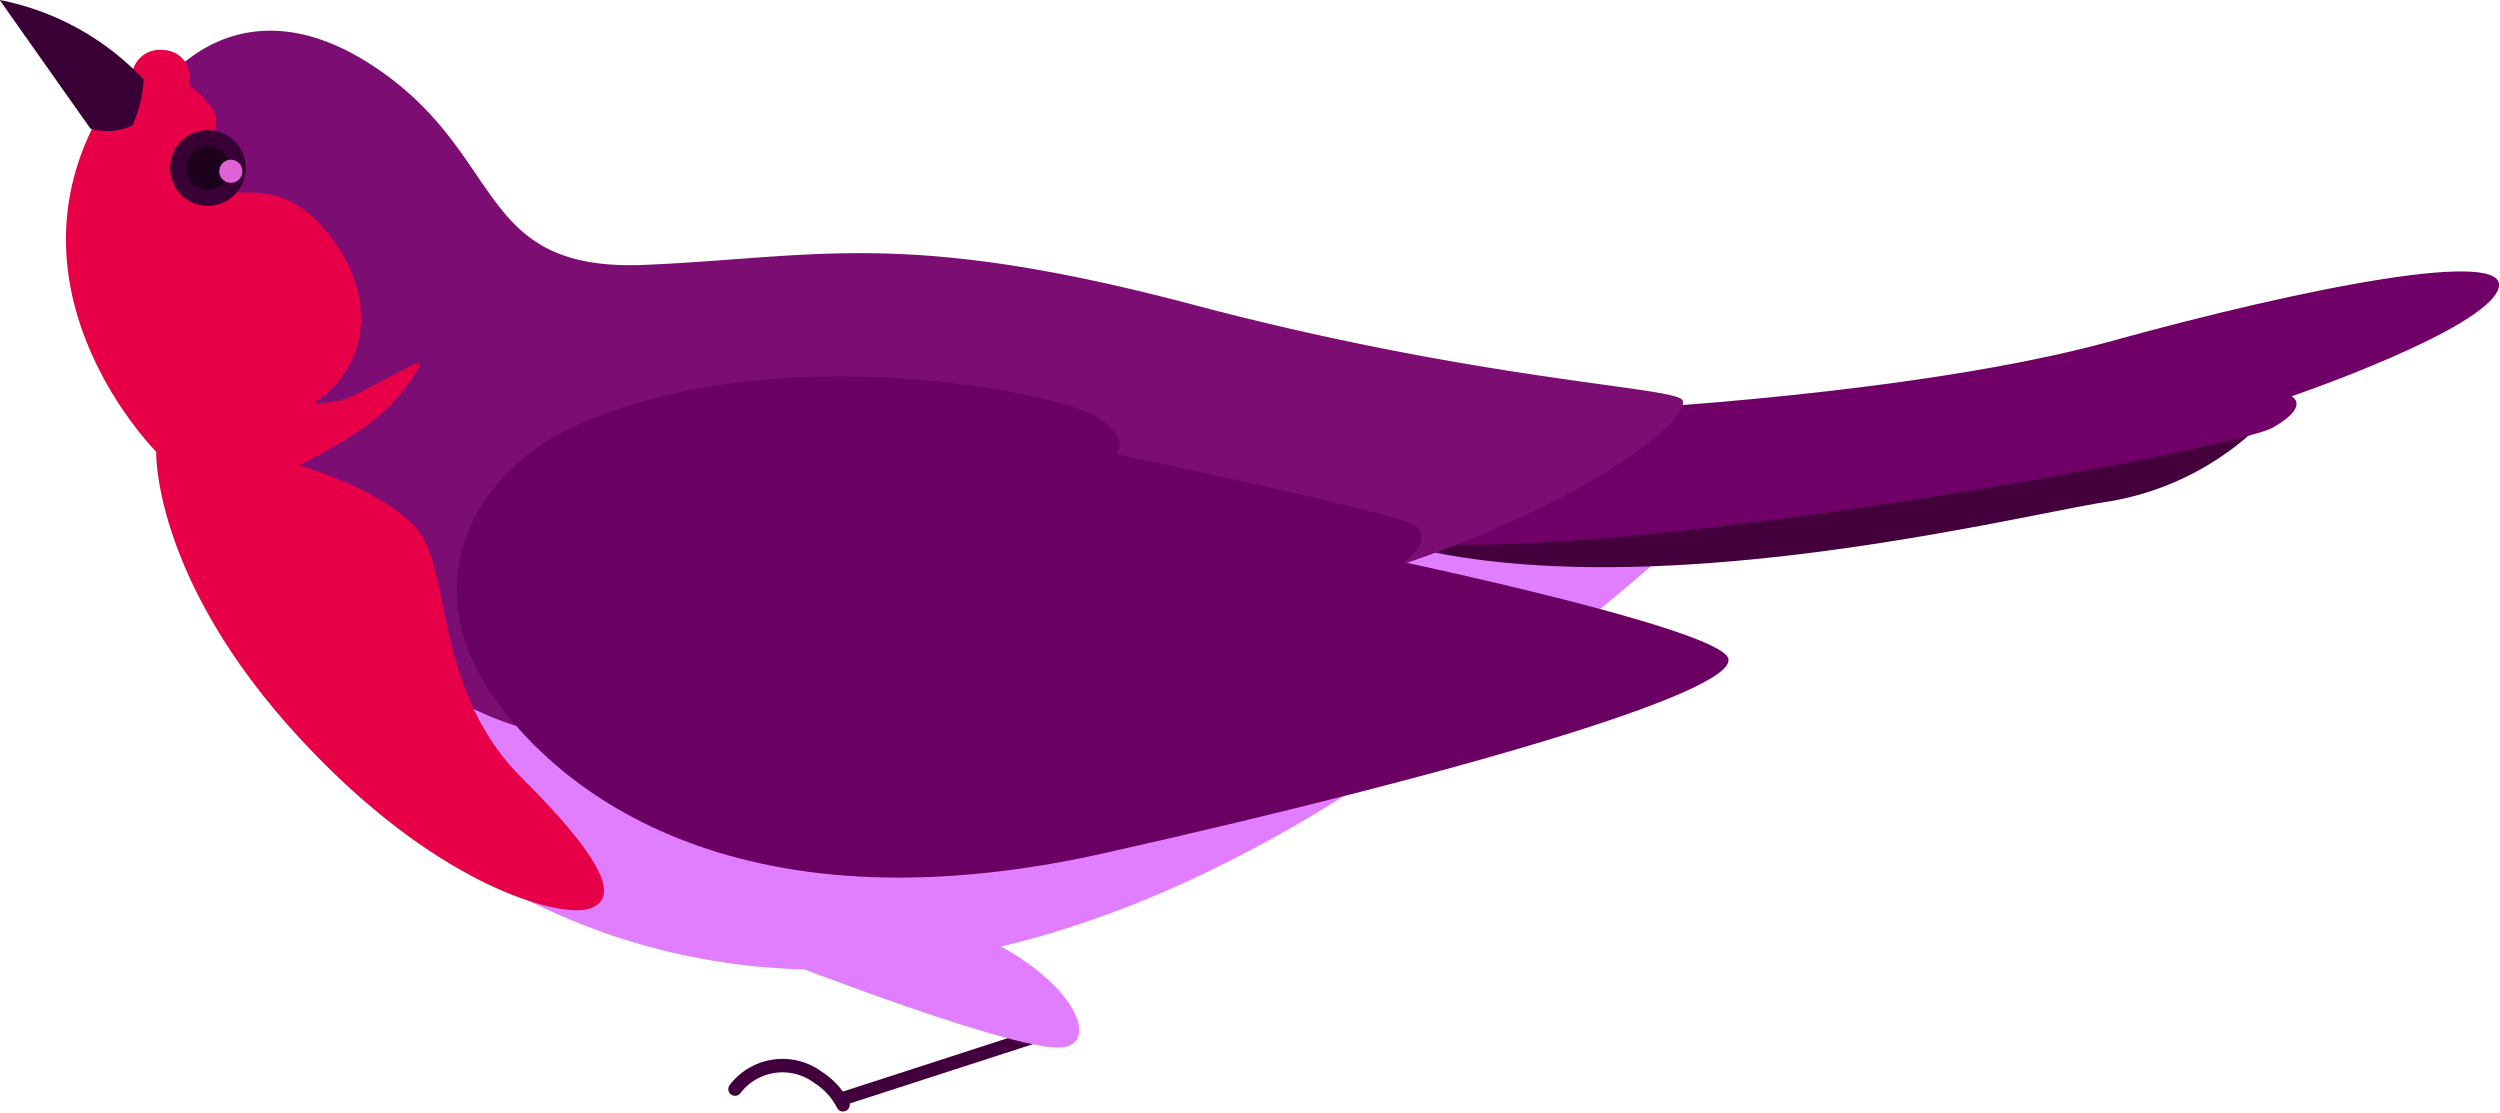
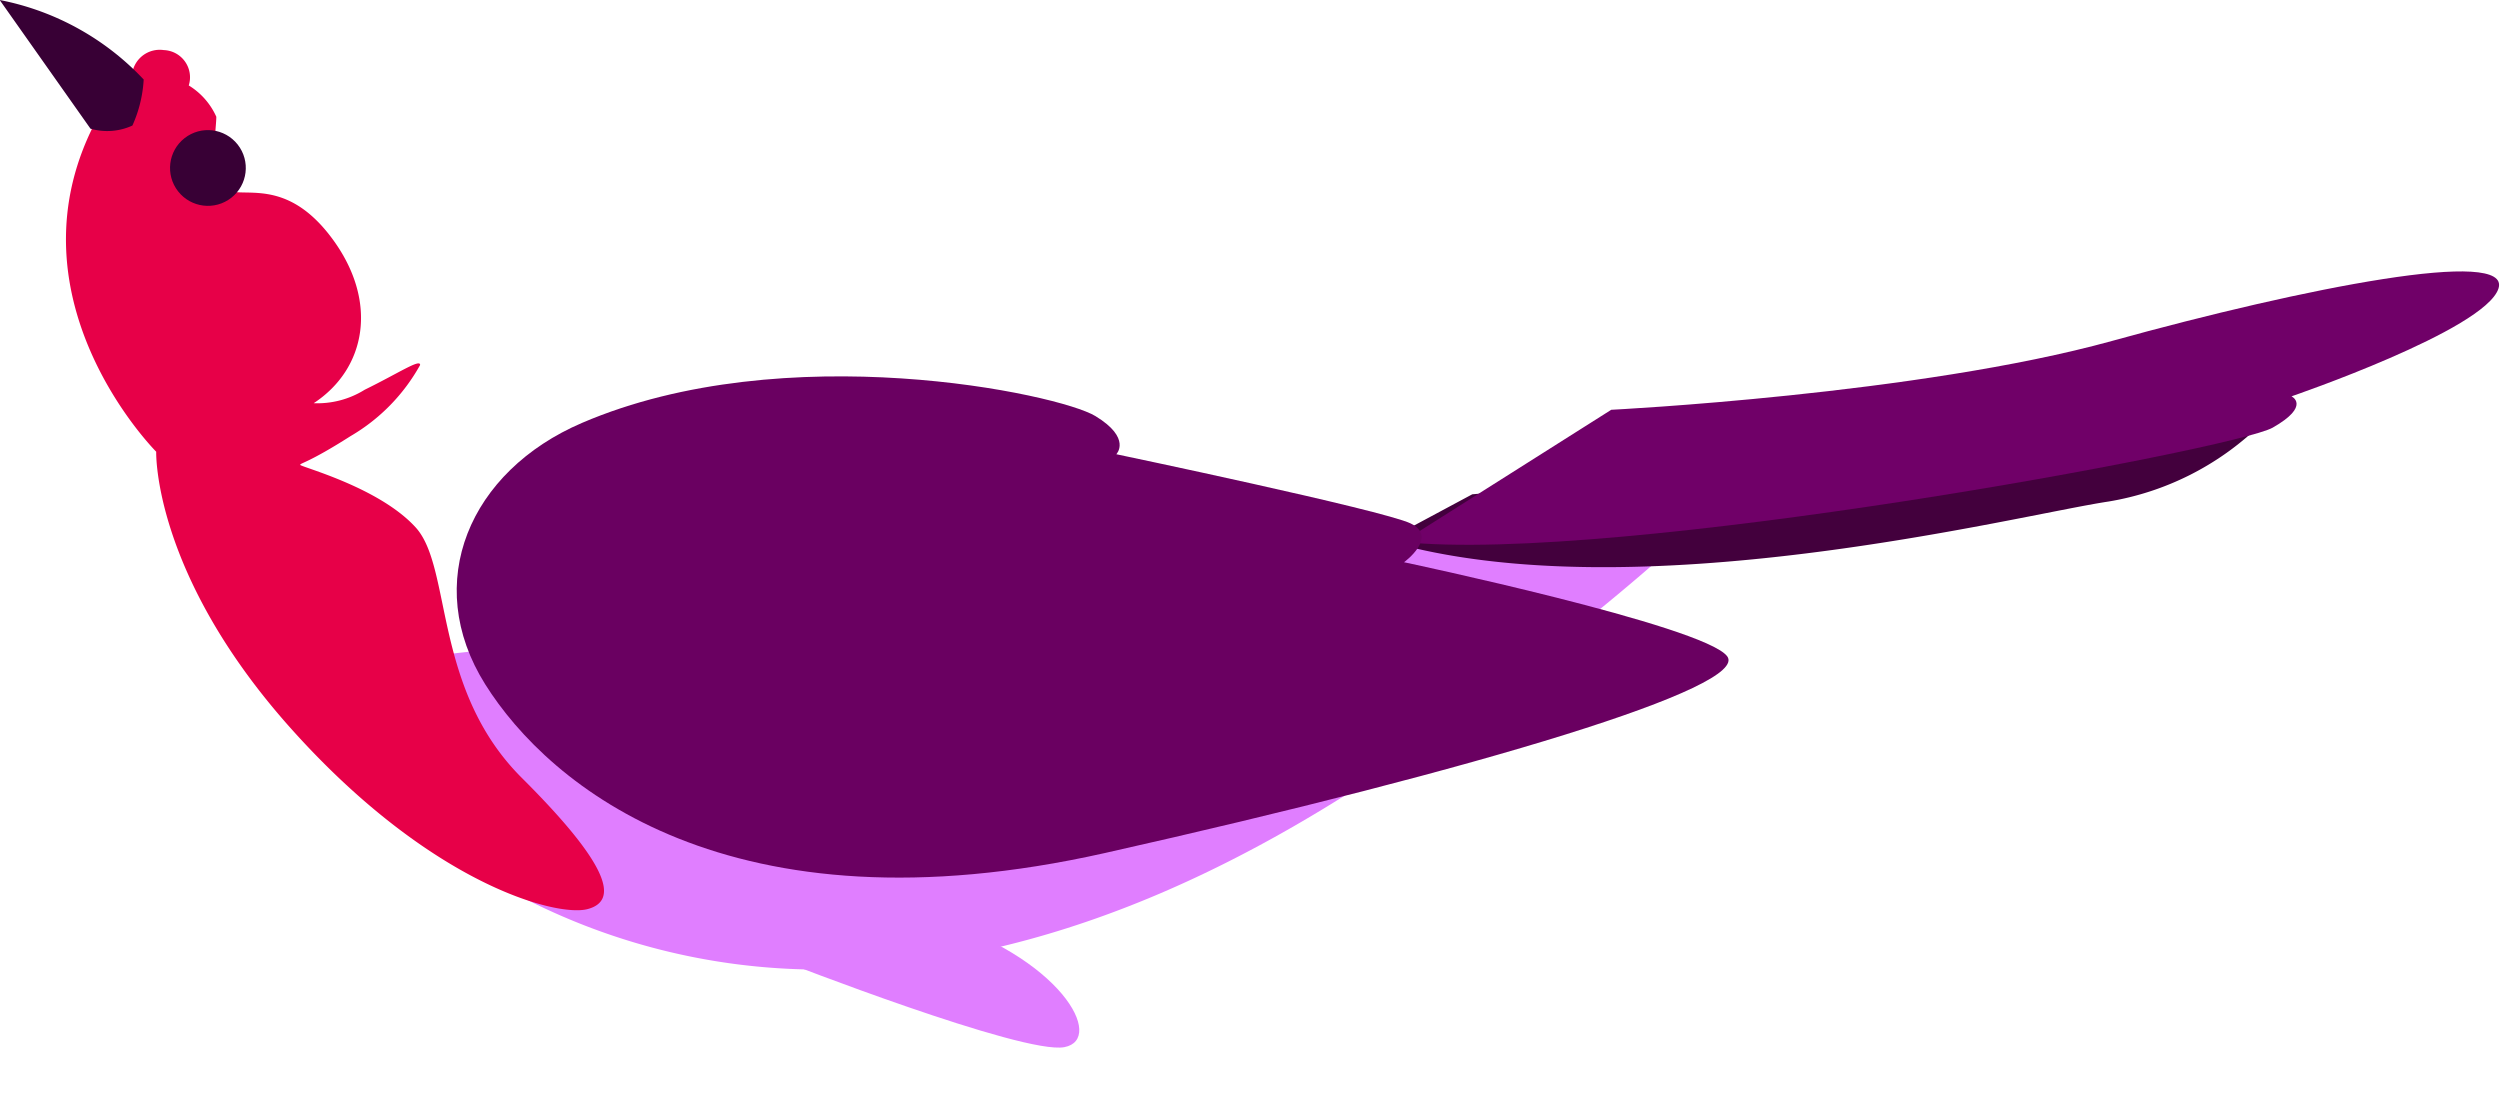
<svg xmlns="http://www.w3.org/2000/svg" id="Layer_1" data-name="Layer 1" viewBox="0 0 79.86 35.55">
  <defs>
    <style>.cls-1{fill:#e07eff;}.cls-2{fill:#43003d;}.cls-3{fill:#700068;}.cls-4{fill:#7c0e73;}.cls-5{fill:#e70048;}.cls-6{fill:#380035;}.cls-7{fill:#1d001b;}.cls-8{fill:#de64d6;}.cls-9{fill:#6a0061;}.cls-10{fill:none;stroke:#41003d;stroke-linecap:round;stroke-miterlimit:10;stroke-width:0.43px;}</style>
  </defs>
  <title>bird</title>
  <path class="cls-1" d="M16.69,40.42A20.72,20.72,0,0,0,29.3,44.17c7.39-.32,13.62-3.8,18.2-6.95s9.77-7.6,9.54-7.82-6.79.48-11.44,1.3-30.44,3.57-30.44,3.57Z" transform="translate(-2.41 -13.21)" />
  <path class="cls-2" d="M74.58,26.81a9.07,9.07,0,0,1-4.81,2.42c-2.93.44-15.19,3.57-23.09,1.25L49.44,29Z" transform="translate(-2.41 -13.21)" />
  <path class="cls-3" d="M53.88,26.3s9.82-.49,16-2.2,12.78-3,12.34-1.67-6.61,3.44-6.61,3.44,0.63,0.3-.6,1S54,31.24,47.21,30.52Z" transform="translate(-2.41 -13.21)" />
-   <path class="cls-4" d="M7.61,15.91s2.4-3.43,6.71-.6,3.2,6.6,8.71,6.36,8.27-1.17,17.52,1.28S56,25.57,56.16,26s-1.43,2.13-6.06,4.13S41.27,32.86,34.73,34,21.86,39,16.32,35.13a24.1,24.1,0,0,1-9.07-13A13.52,13.52,0,0,1,7.61,15.91Z" transform="translate(-2.41 -13.21)" />
  <path class="cls-5" d="M6.64,15.87a0.89,0.89,0,0,1,1-1.06,0.87,0.87,0,0,1,.8,1.13,2.25,2.25,0,0,1,.88,1c0,0.44-.27,2,0.28,2.32s1.93-.44,3.42,1.57,1.09,4.16-.59,5.26a2.85,2.85,0,0,0,1.63-.43c1.1-.54,1.78-1,1.77-0.79a6,6,0,0,1-2.22,2.27C12.26,28,12,28,12,28.06s2.52,0.71,3.69,2,0.54,5.16,3.39,8,3.08,3.93,2.1,4.19-5-.78-9.45-5.74-4.33-8.87-4.33-8.87-5-5-1.83-10.74Z" transform="translate(-2.41 -13.21)" />
  <circle class="cls-6" cx="9.05" cy="18.57" r="1.21" transform="translate(-11.94 -3.66) rotate(-38.11)" />
-   <circle class="cls-7" cx="9.05" cy="18.57" r="0.69" transform="translate(-11.94 -3.66) rotate(-38.11)" />
-   <circle class="cls-8" cx="9.78" cy="18.68" r="0.37" transform="translate(-11.85 -3.19) rotate(-38.11)" />
  <path class="cls-6" d="M7,15.75a4.13,4.13,0,0,1-.36,1.47,1.92,1.92,0,0,1-1.34.1l-2.9-4.11A8.55,8.55,0,0,1,7,15.75Z" transform="translate(-2.41 -13.21)" />
  <path class="cls-9" d="M21,26.72c-3.59,1.54-5.13,5.1-3.09,8.35s7.81,8.08,19.79,5.39,20.64-5.31,19.88-6.29-10.32-3-10.32-3,1.11-.81.21-1.24-9.4-2.21-9.4-2.21,0.5-.51-0.67-1.22S27.5,23.93,21,26.72Z" transform="translate(-2.41 -13.21)" />
-   <line class="cls-10" x1="33.33" y1="33.02" x2="26.97" y2="35.08" />
-   <path class="cls-10" d="M25.89,48a1.91,1.91,0,0,1,2.66-.37,2.24,2.24,0,0,1,.79.87" transform="translate(-2.41 -13.21)" />
  <path class="cls-1" d="M27.41,43.91s7.68,3,9,2.75-0.1-2.9-4.29-4.15S27.41,43.91,27.41,43.91Z" transform="translate(-2.41 -13.21)" />
</svg>